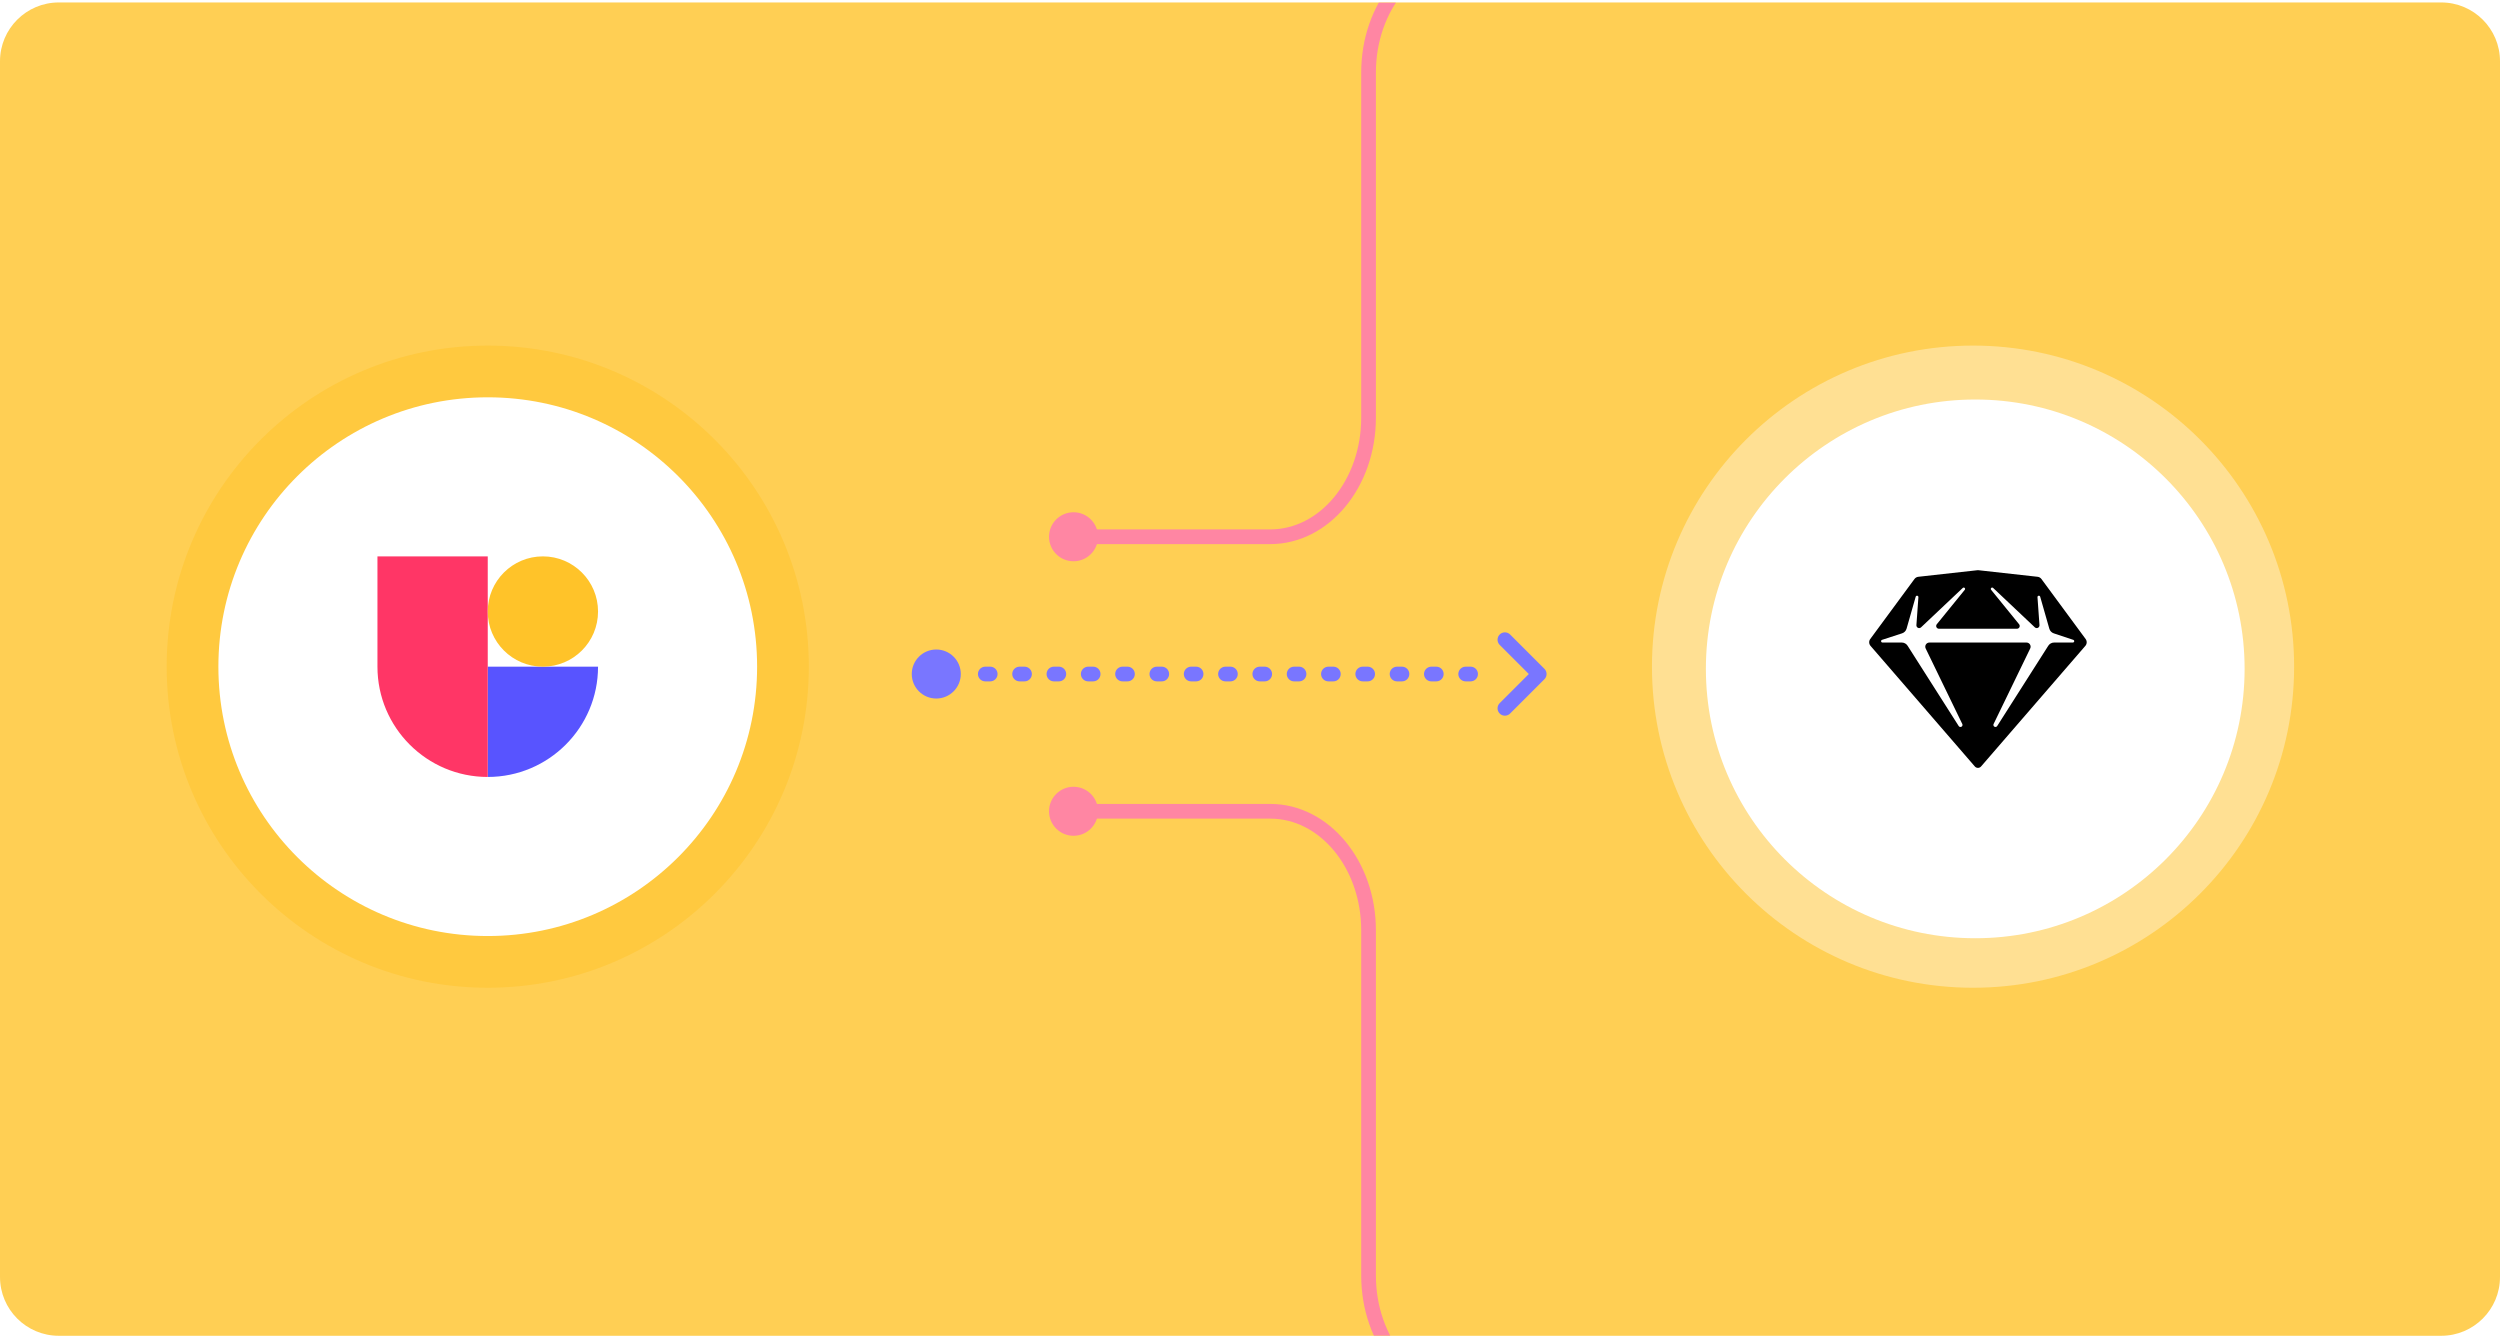
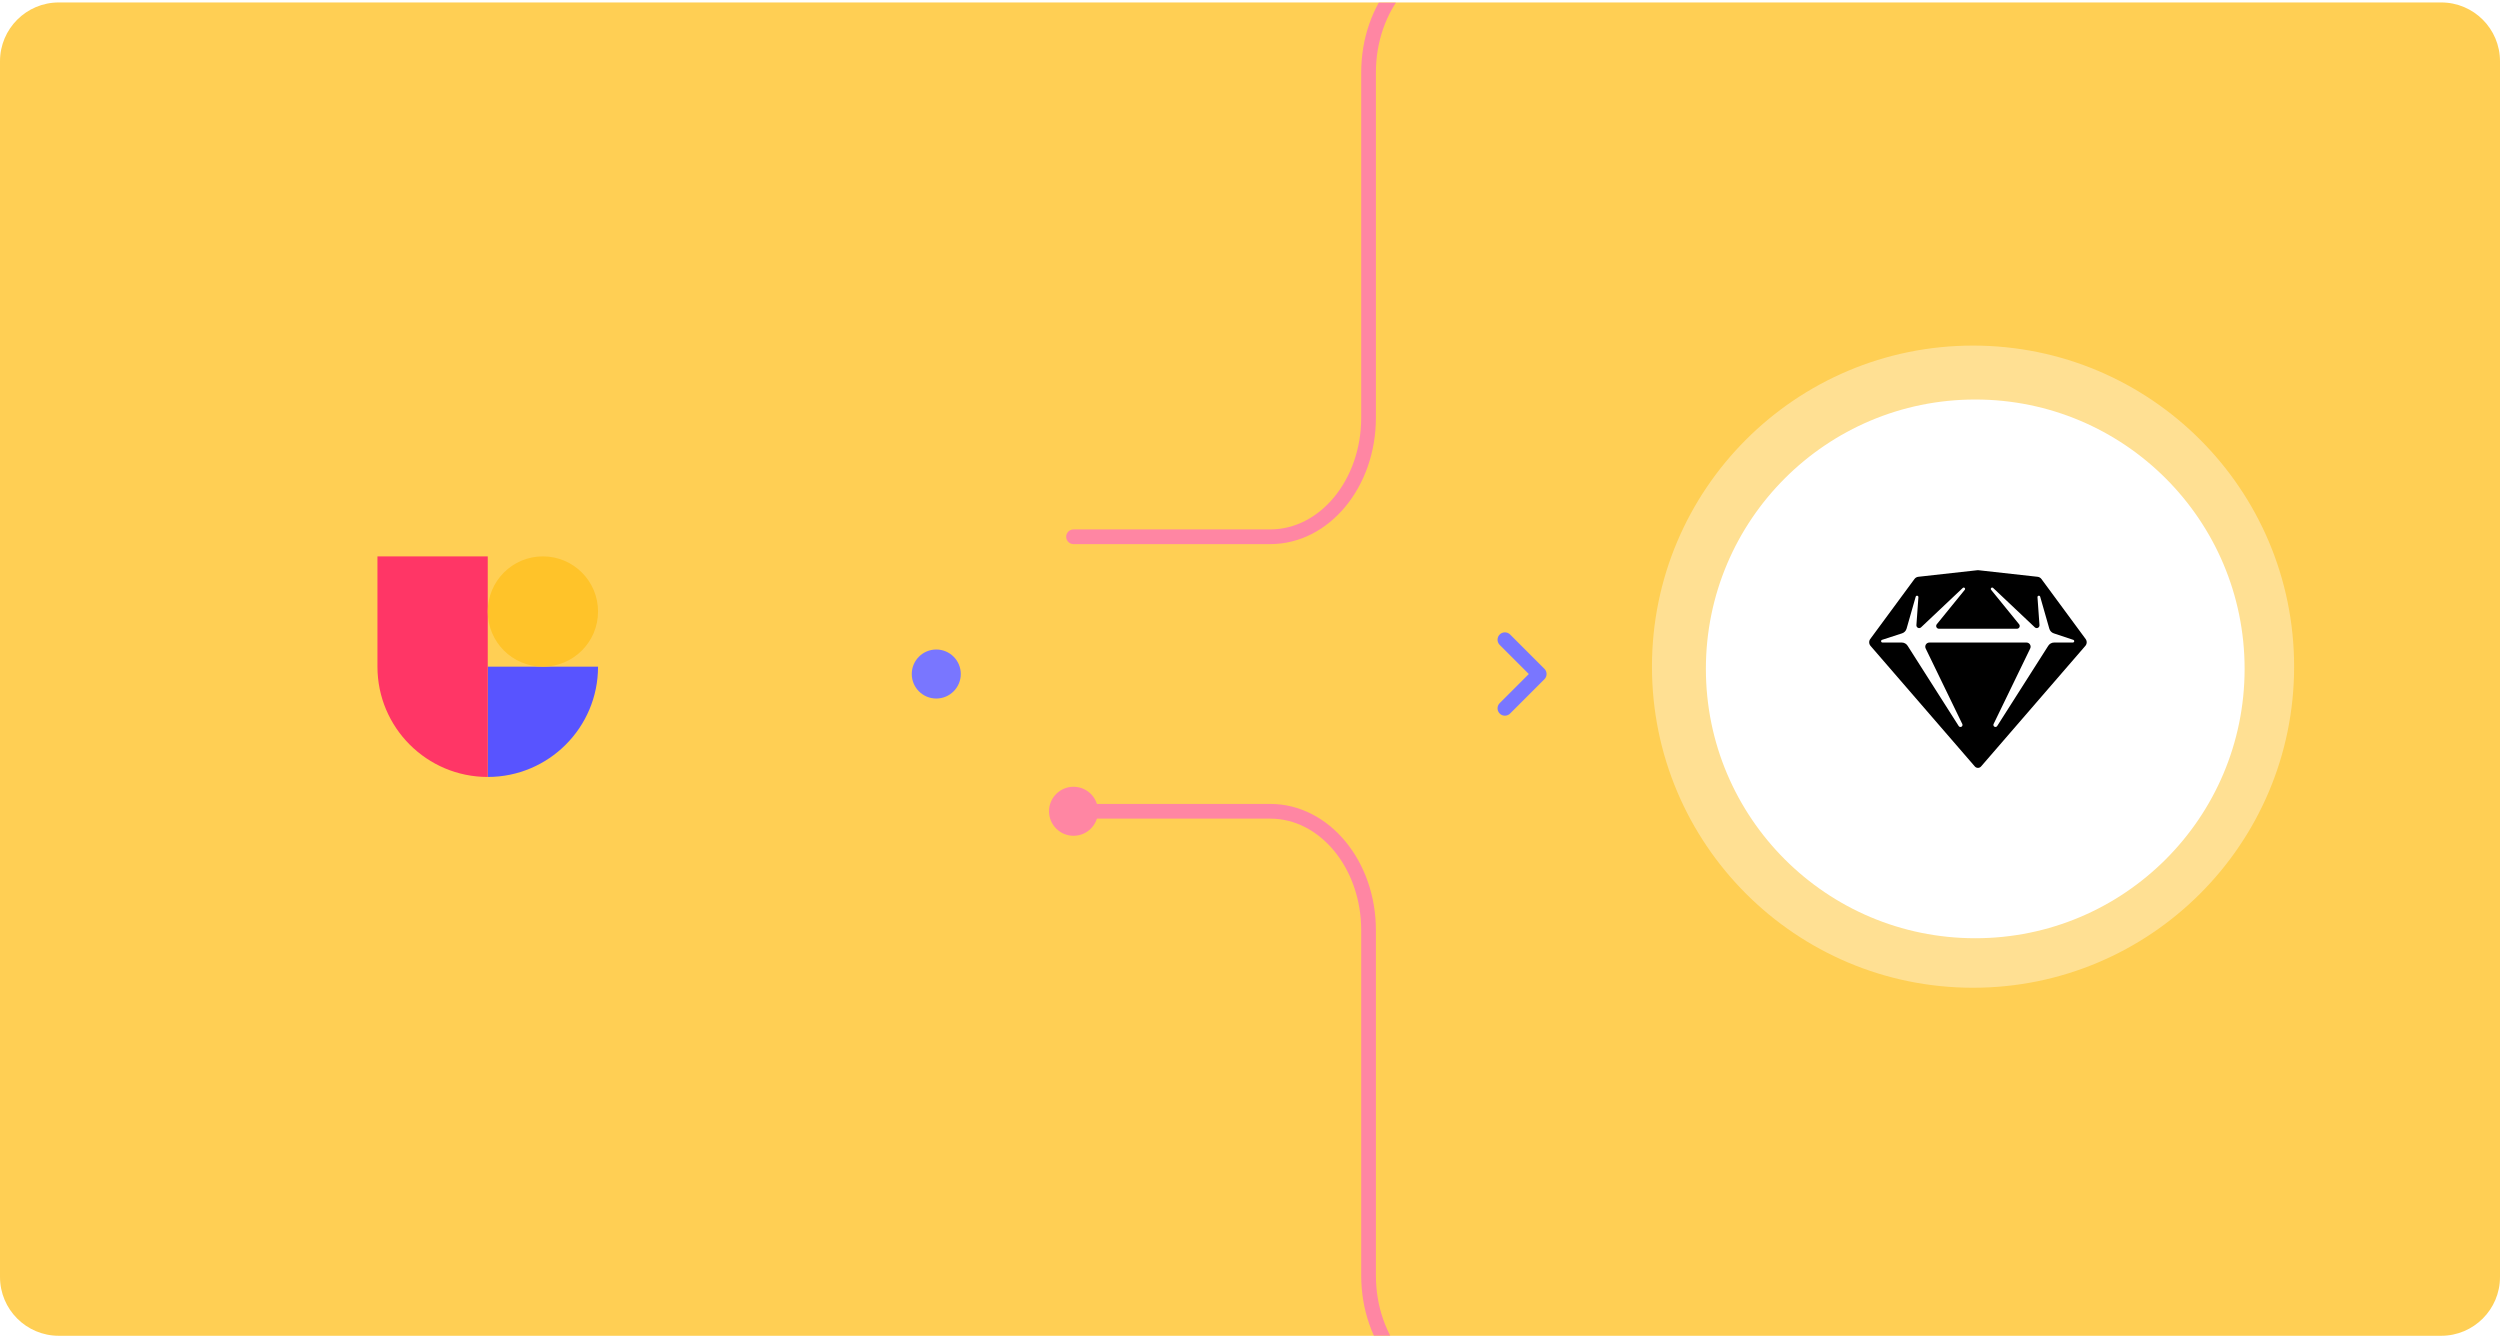
<svg xmlns="http://www.w3.org/2000/svg" width="510" height="273" viewBox="0 0 510 273" fill="none">
  <g clip-path="url(#clip0_5106_100099)">
    <path d="M0 12.5C0 5.873 5.373 0.5 12 0.5H498C504.627 0.5 510 5.873 510 12.5V260.5C510 267.127 504.627 272.5 498 272.5H12C5.373 272.5 0 267.127 0 260.5V12.5Z" fill="#FFCF54" />
    <g filter="url(#filter0_d_5106_100099)">
-       <circle cx="99.5" cy="136" r="65.5" fill="#FFC93F" />
-     </g>
+       </g>
    <g filter="url(#filter1_d_5106_100099)">
      <circle cx="402.5" cy="136" r="65.5" fill="#FFE093" />
    </g>
    <g filter="url(#filter2_d_5106_100099)">
-       <circle cx="99.5" cy="136" r="54.95" fill="white" />
-     </g>
+       </g>
    <path fill-rule="evenodd" clip-rule="evenodd" d="M99.5 136H122C122 148.427 111.926 158.5 99.5 158.5V136Z" fill="#5854FF" />
    <path fill-rule="evenodd" clip-rule="evenodd" d="M99.5 113.5H77V136C77 148.426 87.074 158.5 99.5 158.5V113.5Z" fill="#FF3666" />
    <path fill-rule="evenodd" clip-rule="evenodd" d="M122 124.75C122 130.963 116.963 136 110.75 136C104.537 136 99.5 130.963 99.5 124.75C99.5 118.536 104.537 113.5 110.75 113.5C116.963 113.5 122 118.536 122 124.75Z" fill="#FFC329" />
    <g filter="url(#filter3_d_5106_100099)">
      <circle cx="402.95" cy="136.45" r="54.95" fill="white" />
    </g>
    <g clip-path="url(#clip1_5106_100099)">
      <path fill-rule="evenodd" clip-rule="evenodd" d="M381.535 130.355L390.552 118.115C390.644 117.99 390.761 117.886 390.895 117.808C391.03 117.731 391.179 117.682 391.333 117.665L403.377 116.326C403.459 116.317 403.542 116.317 403.624 116.326L415.667 117.664C415.821 117.681 415.971 117.729 416.105 117.807C416.24 117.884 416.357 117.989 416.449 118.114L425.467 130.355C425.618 130.56 425.695 130.811 425.685 131.066C425.674 131.32 425.578 131.564 425.411 131.757L404.14 156.355C404.061 156.447 403.963 156.52 403.853 156.571C403.743 156.621 403.623 156.647 403.502 156.647C403.381 156.647 403.261 156.621 403.151 156.571C403.04 156.52 402.942 156.447 402.863 156.355L381.588 131.757C381.421 131.564 381.325 131.32 381.315 131.066C381.305 130.811 381.382 130.56 381.533 130.355H381.535ZM406.602 119.944L415.106 127.977C415.188 128.055 415.293 128.106 415.405 128.124C415.517 128.142 415.632 128.125 415.734 128.077C415.837 128.028 415.922 127.949 415.979 127.851C416.036 127.753 416.062 127.64 416.054 127.527L415.646 121.826C415.64 121.756 415.661 121.687 415.704 121.631C415.746 121.576 415.808 121.538 415.877 121.526C415.946 121.514 416.017 121.528 416.076 121.565C416.135 121.602 416.179 121.66 416.197 121.728L418.062 128.255C418.125 128.475 418.24 128.676 418.398 128.842C418.556 129.007 418.752 129.131 418.969 129.203L422.949 130.529C423.012 130.55 423.066 130.593 423.101 130.65C423.136 130.707 423.149 130.775 423.139 130.841C423.128 130.907 423.095 130.967 423.044 131.01C422.993 131.054 422.928 131.078 422.862 131.078H419.037C418.8 131.078 418.568 131.138 418.36 131.251C418.153 131.365 417.978 131.529 417.851 131.729L407.425 148.112C407.367 148.201 407.277 148.265 407.173 148.291C407.069 148.316 406.96 148.302 406.867 148.25C406.773 148.198 406.703 148.112 406.67 148.011C406.638 147.909 406.644 147.799 406.69 147.702L414.162 132.29C414.225 132.161 414.254 132.019 414.246 131.876C414.238 131.733 414.194 131.595 414.118 131.474C414.043 131.352 413.937 131.252 413.812 131.183C413.687 131.114 413.546 131.078 413.403 131.078H393.597C393.454 131.078 393.314 131.114 393.189 131.183C393.064 131.252 392.958 131.352 392.882 131.474C392.806 131.595 392.762 131.733 392.755 131.876C392.747 132.019 392.776 132.161 392.838 132.29L400.311 147.702C400.358 147.799 400.366 147.91 400.334 148.013C400.301 148.116 400.231 148.202 400.137 148.255C400.043 148.307 399.932 148.322 399.828 148.295C399.724 148.269 399.633 148.204 399.575 148.113L389.149 131.73C389.023 131.53 388.847 131.366 388.64 131.252C388.432 131.138 388.199 131.078 387.963 131.078H384.021C383.954 131.078 383.889 131.054 383.839 131.01C383.788 130.967 383.754 130.907 383.744 130.841C383.733 130.775 383.747 130.707 383.781 130.65C383.816 130.593 383.87 130.55 383.934 130.529L388.023 129.2C388.242 129.129 388.44 129.005 388.6 128.839C388.76 128.673 388.877 128.47 388.94 128.248L390.803 121.728C390.822 121.66 390.865 121.602 390.924 121.565C390.984 121.528 391.055 121.514 391.124 121.526C391.193 121.538 391.254 121.576 391.297 121.631C391.34 121.687 391.36 121.756 391.354 121.826L390.947 127.527C390.938 127.64 390.964 127.753 391.021 127.851C391.078 127.949 391.164 128.028 391.266 128.077C391.369 128.125 391.484 128.142 391.596 128.124C391.708 128.106 391.812 128.055 391.894 127.977L400.398 119.944C400.449 119.893 400.519 119.863 400.592 119.861C400.665 119.86 400.736 119.887 400.789 119.936C400.843 119.986 400.875 120.054 400.879 120.127C400.883 120.2 400.858 120.272 400.81 120.327L395.105 127.348C395.038 127.431 394.996 127.531 394.983 127.636C394.971 127.741 394.988 127.848 395.034 127.944C395.079 128.04 395.151 128.121 395.241 128.178C395.331 128.235 395.435 128.265 395.541 128.265H411.46C411.566 128.265 411.67 128.235 411.76 128.178C411.849 128.121 411.921 128.04 411.967 127.944C412.012 127.848 412.03 127.741 412.017 127.636C412.005 127.531 411.962 127.431 411.896 127.348L406.19 120.327C406.143 120.272 406.118 120.2 406.122 120.127C406.126 120.054 406.158 119.986 406.211 119.936C406.265 119.887 406.336 119.86 406.409 119.861C406.482 119.863 406.551 119.893 406.602 119.944Z" fill="black" />
    </g>
    <g filter="url(#filter4_d_5106_100099)">
-       <path d="M201 136.5L304 136.5" stroke="#7976FF" stroke-width="3" stroke-linecap="round" stroke-dasharray="1 6" />
      <path d="M307 143.5L314 136.5L307 129.5" stroke="#7976FF" stroke-width="3" stroke-linecap="round" stroke-linejoin="round" />
      <path fill-rule="evenodd" clip-rule="evenodd" d="M191 131.5C193.761 131.5 196 133.739 196 136.5C196 139.261 193.761 141.5 191 141.5C188.239 141.5 186 139.261 186 136.5C186 133.739 188.239 131.5 191 131.5Z" fill="#7976FF" />
    </g>
    <g filter="url(#filter5_d_5106_100099)">
-       <path d="M219 108.5L259.124 108.5C270.204 108.5 279.186 97.627 279.186 84.214L279.186 13.786C279.186 0.373 288.168 -10.5 299.248 -10.5L337 -10.5" stroke="#FF86A3" stroke-width="3" stroke-linecap="round" />
-       <path d="M219 104C221.485 104 223.5 106.015 223.5 108.5C223.5 110.985 221.485 113 219 113C216.515 113 214.5 110.985 214.5 108.5C214.5 106.015 216.515 104 219 104Z" fill="#FF86A3" stroke="#FF86A3" />
+       <path d="M219 108.5L259.124 108.5C270.204 108.5 279.186 97.627 279.186 84.214L279.186 13.786C279.186 0.373 288.168 -10.5 299.248 -10.5" stroke="#FF86A3" stroke-width="3" stroke-linecap="round" />
    </g>
    <g filter="url(#filter6_d_5106_100099)">
      <path d="M219 164.5L259.124 164.5C270.204 164.5 279.186 175.373 279.186 188.786L279.186 259.214C279.186 272.627 288.168 283.5 299.248 283.5L337 283.5" stroke="#FF86A3" stroke-width="3" stroke-linecap="round" />
      <path fill-rule="evenodd" clip-rule="evenodd" d="M219 169.5C221.761 169.5 224 167.261 224 164.5C224 161.739 221.761 159.5 219 159.5C216.239 159.5 214 161.739 214 164.5C214 167.261 216.239 169.5 219 169.5Z" fill="#FF86A3" />
    </g>
  </g>
  <defs>
    <filter id="filter0_d_5106_100099" x="25.208" y="61.708" width="148.584" height="148.584" filterUnits="userSpaceOnUse" color-interpolation-filters="sRGB">
      <feFlood flood-opacity="0" result="BackgroundImageFix" />
      <feColorMatrix in="SourceAlpha" type="matrix" values="0 0 0 0 0 0 0 0 0 0 0 0 0 0 0 0 0 0 127 0" result="hardAlpha" />
      <feOffset />
      <feGaussianBlur stdDeviation="4.396" />
      <feColorMatrix type="matrix" values="0 0 0 0 0.29 0 0 0 0 0.29 0 0 0 0 0.349 0 0 0 0.2 0" />
      <feBlend mode="normal" in2="BackgroundImageFix" result="effect1_dropShadow_5106_100099" />
      <feBlend mode="normal" in="SourceGraphic" in2="effect1_dropShadow_5106_100099" result="shape" />
    </filter>
    <filter id="filter1_d_5106_100099" x="328.208" y="61.708" width="148.584" height="148.584" filterUnits="userSpaceOnUse" color-interpolation-filters="sRGB">
      <feFlood flood-opacity="0" result="BackgroundImageFix" />
      <feColorMatrix in="SourceAlpha" type="matrix" values="0 0 0 0 0 0 0 0 0 0 0 0 0 0 0 0 0 0 127 0" result="hardAlpha" />
      <feOffset />
      <feGaussianBlur stdDeviation="4.396" />
      <feColorMatrix type="matrix" values="0 0 0 0 0.29 0 0 0 0 0.29 0 0 0 0 0.349 0 0 0 0.2 0" />
      <feBlend mode="normal" in2="BackgroundImageFix" result="effect1_dropShadow_5106_100099" />
      <feBlend mode="normal" in="SourceGraphic" in2="effect1_dropShadow_5106_100099" result="shape" />
    </filter>
    <filter id="filter2_d_5106_100099" x="35.759" y="72.259" width="127.483" height="127.483" filterUnits="userSpaceOnUse" color-interpolation-filters="sRGB">
      <feFlood flood-opacity="0" result="BackgroundImageFix" />
      <feColorMatrix in="SourceAlpha" type="matrix" values="0 0 0 0 0 0 0 0 0 0 0 0 0 0 0 0 0 0 127 0" result="hardAlpha" />
      <feOffset />
      <feGaussianBlur stdDeviation="4.396" />
      <feColorMatrix type="matrix" values="0 0 0 0 0.29 0 0 0 0 0.29 0 0 0 0 0.349 0 0 0 0.2 0" />
      <feBlend mode="normal" in2="BackgroundImageFix" result="effect1_dropShadow_5106_100099" />
      <feBlend mode="normal" in="SourceGraphic" in2="effect1_dropShadow_5106_100099" result="shape" />
    </filter>
    <filter id="filter3_d_5106_100099" x="339.208" y="72.708" width="127.483" height="127.483" filterUnits="userSpaceOnUse" color-interpolation-filters="sRGB">
      <feFlood flood-opacity="0" result="BackgroundImageFix" />
      <feColorMatrix in="SourceAlpha" type="matrix" values="0 0 0 0 0 0 0 0 0 0 0 0 0 0 0 0 0 0 127 0" result="hardAlpha" />
      <feOffset />
      <feGaussianBlur stdDeviation="4.396" />
      <feColorMatrix type="matrix" values="0 0 0 0 0.29 0 0 0 0 0.29 0 0 0 0 0.349 0 0 0 0.2 0" />
      <feBlend mode="normal" in2="BackgroundImageFix" result="effect1_dropShadow_5106_100099" />
      <feBlend mode="normal" in="SourceGraphic" in2="effect1_dropShadow_5106_100099" result="shape" />
    </filter>
    <filter id="filter4_d_5106_100099" x="176" y="119" width="149.5" height="37" filterUnits="userSpaceOnUse" color-interpolation-filters="sRGB">
      <feFlood flood-opacity="0" result="BackgroundImageFix" />
      <feColorMatrix in="SourceAlpha" type="matrix" values="0 0 0 0 0 0 0 0 0 0 0 0 0 0 0 0 0 0 127 0" result="hardAlpha" />
      <feOffset dy="1" />
      <feGaussianBlur stdDeviation="5" />
      <feColorMatrix type="matrix" values="0 0 0 0 0.29 0 0 0 0 0.29 0 0 0 0 0.349 0 0 0 0.2 0" />
      <feBlend mode="normal" in2="BackgroundImageFix" result="effect1_dropShadow_5106_100099" />
      <feBlend mode="normal" in="SourceGraphic" in2="effect1_dropShadow_5106_100099" result="shape" />
    </filter>
    <filter id="filter5_d_5106_100099" x="204" y="-21" width="144.5" height="145.5" filterUnits="userSpaceOnUse" color-interpolation-filters="sRGB">
      <feFlood flood-opacity="0" result="BackgroundImageFix" />
      <feColorMatrix in="SourceAlpha" type="matrix" values="0 0 0 0 0 0 0 0 0 0 0 0 0 0 0 0 0 0 127 0" result="hardAlpha" />
      <feOffset dy="1" />
      <feGaussianBlur stdDeviation="5" />
      <feColorMatrix type="matrix" values="0 0 0 0 0.29 0 0 0 0 0.29 0 0 0 0 0.349 0 0 0 0.2 0" />
      <feBlend mode="normal" in2="BackgroundImageFix" result="effect1_dropShadow_5106_100099" />
      <feBlend mode="normal" in="SourceGraphic" in2="effect1_dropShadow_5106_100099" result="shape" />
    </filter>
    <filter id="filter6_d_5106_100099" x="204" y="150.5" width="144.5" height="145.5" filterUnits="userSpaceOnUse" color-interpolation-filters="sRGB">
      <feFlood flood-opacity="0" result="BackgroundImageFix" />
      <feColorMatrix in="SourceAlpha" type="matrix" values="0 0 0 0 0 0 0 0 0 0 0 0 0 0 0 0 0 0 127 0" result="hardAlpha" />
      <feOffset dy="1" />
      <feGaussianBlur stdDeviation="5" />
      <feColorMatrix type="matrix" values="0 0 0 0 0.29 0 0 0 0 0.29 0 0 0 0 0.349 0 0 0 0.2 0" />
      <feBlend mode="normal" in2="BackgroundImageFix" result="effect1_dropShadow_5106_100099" />
      <feBlend mode="normal" in="SourceGraphic" in2="effect1_dropShadow_5106_100099" result="shape" />
    </filter>
    <clipPath id="clip0_5106_100099">
      <rect width="510" height="272" fill="white" transform="translate(0 0.5)" />
    </clipPath>
    <clipPath id="clip1_5106_100099">
      <rect width="45" height="45" fill="white" transform="translate(381 113.5)" />
    </clipPath>
  </defs>
</svg>